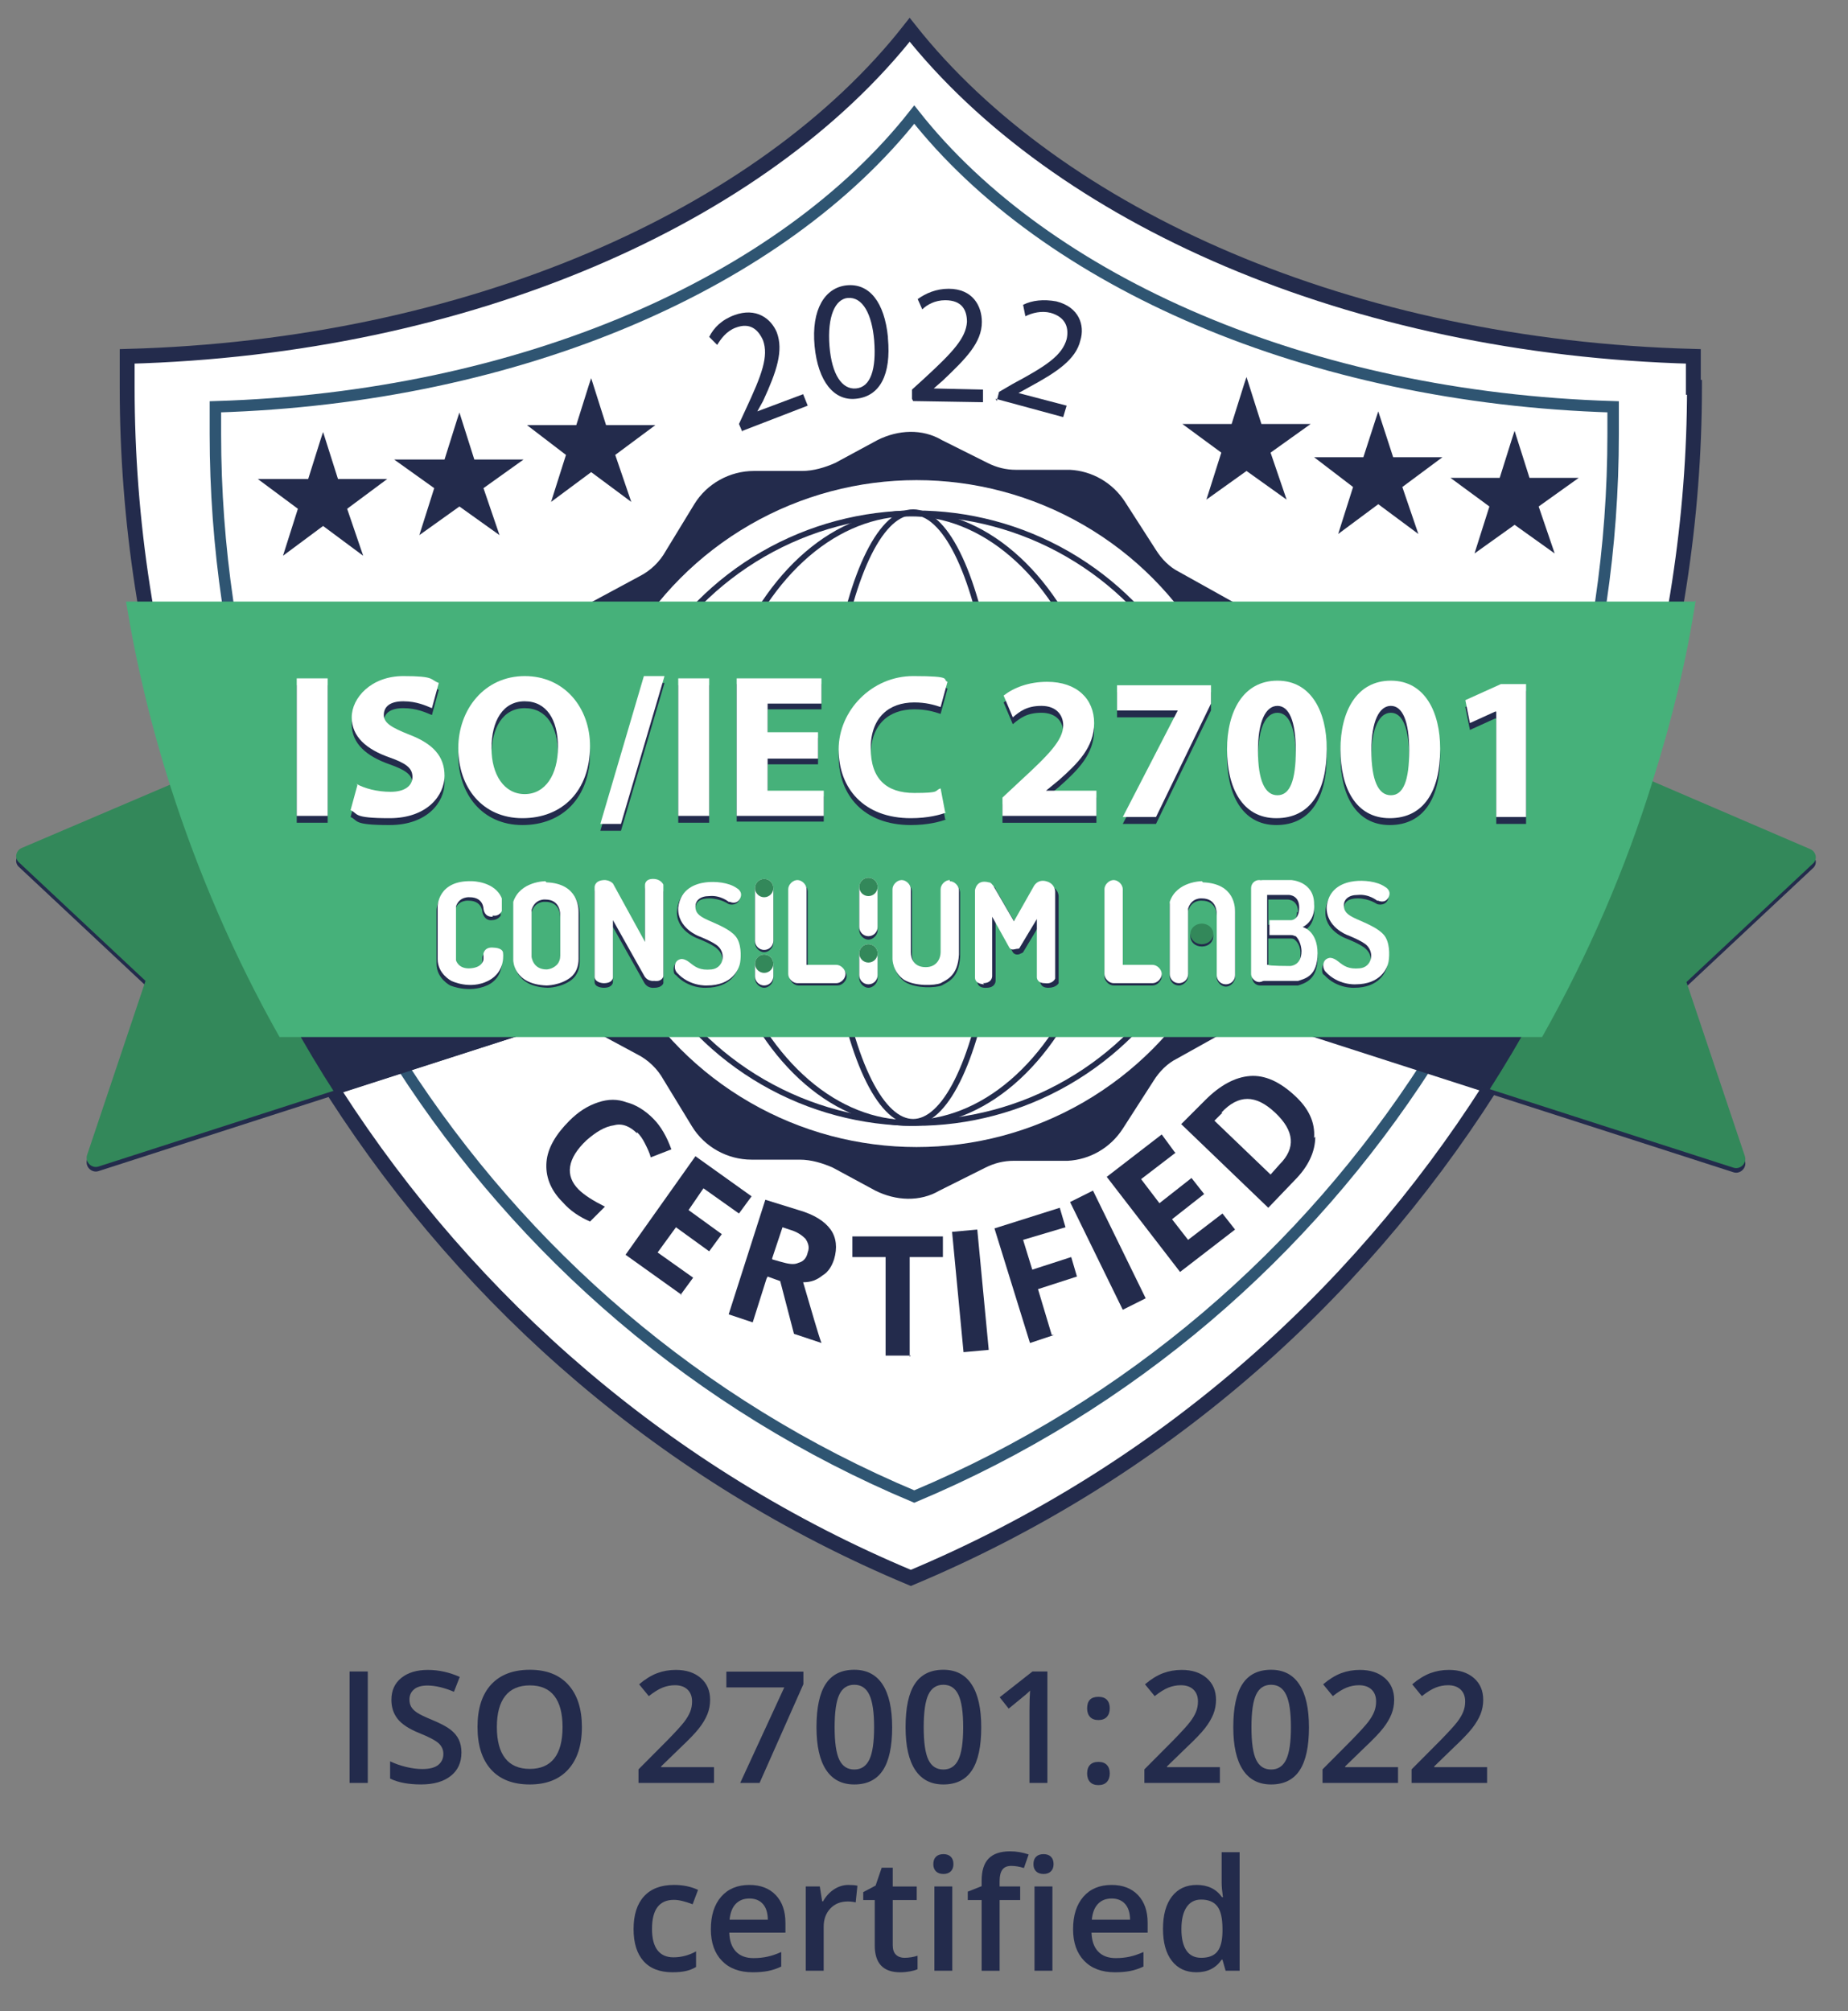
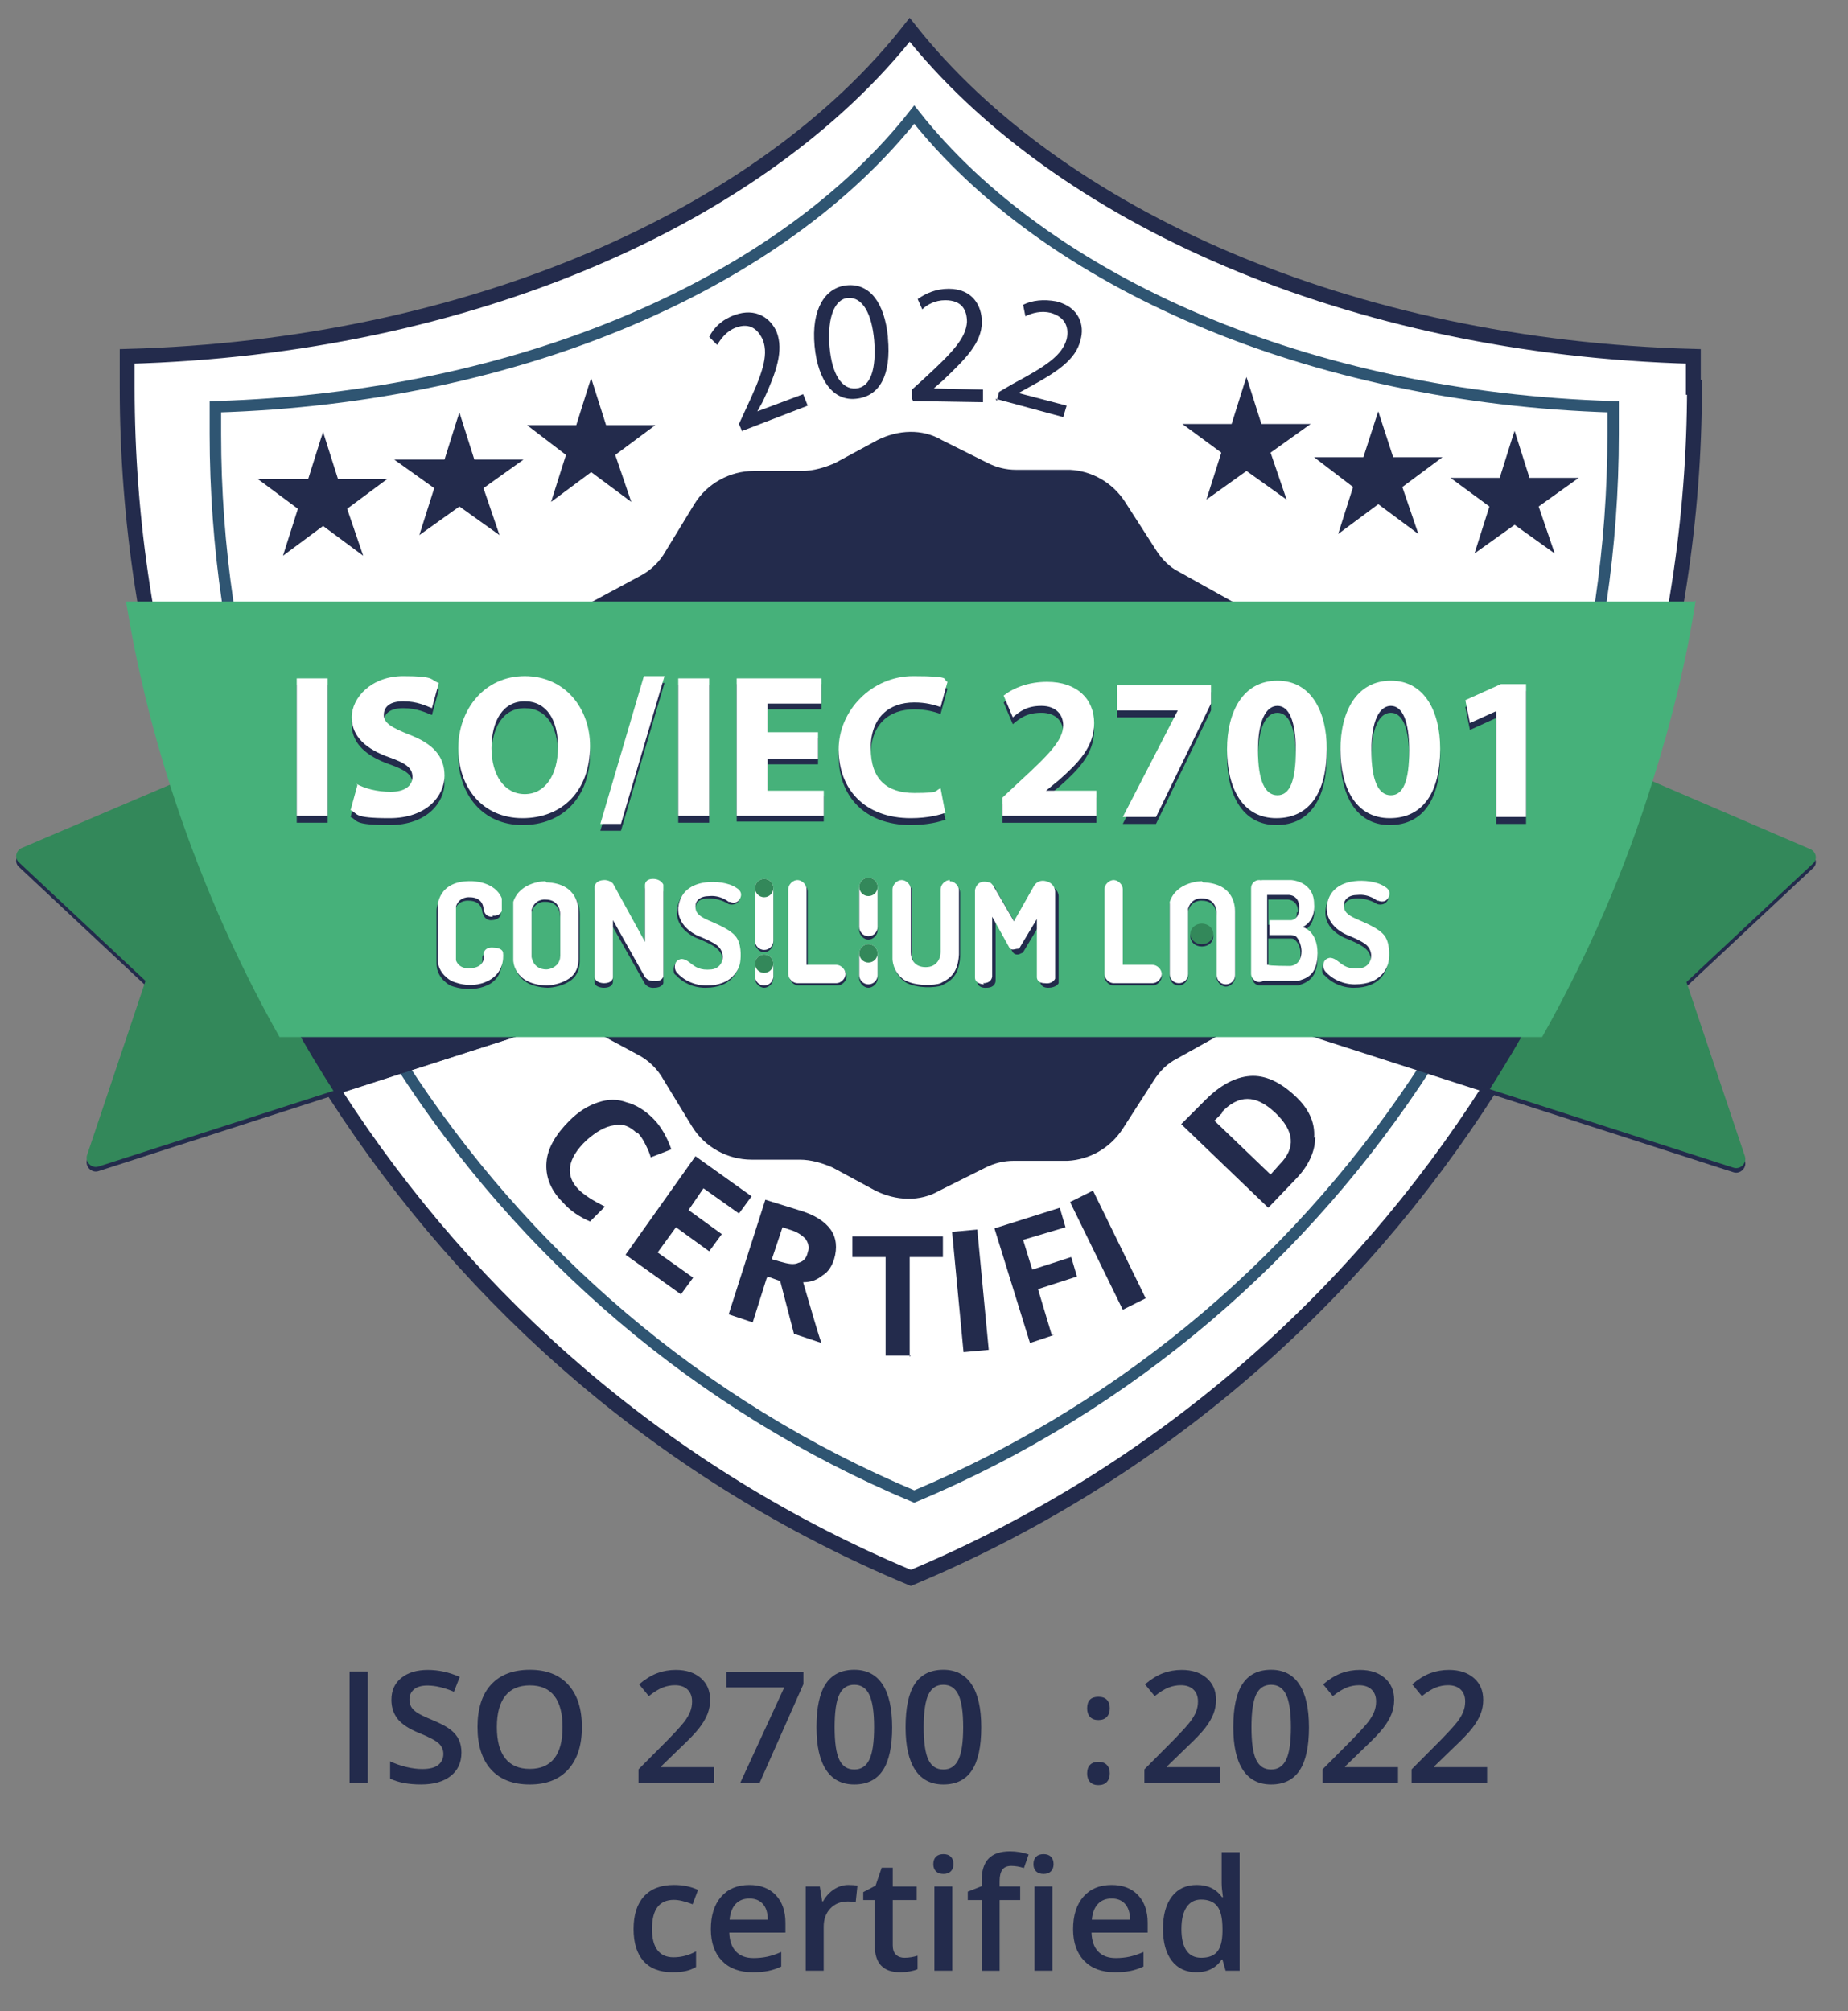
<svg xmlns="http://www.w3.org/2000/svg" id="Layer_1" version="1.1" viewBox="0 0 161.3 175.5">
  <rect x="0" y="0" width="161.3" height="175.5" fill="#808080" stroke="none" />
  <defs>
    <style>
      .st0 {
        stroke: #2f5572;
      }

      .st0, .st1 {
        fill: none;
      }

      .st0, .st1, .st2 {
        stroke-miterlimit: 10;
      }

      .st3, .st2 {
        fill: #fff;
      }

      .st4 {
        fill: #33885a;
      }

      .st5 {
        fill: #232b4c;
      }

      .st1 {
        stroke-width: .5px;
      }

      .st1, .st2 {
        stroke: #232b4c;
      }

      .st6 {
        isolation: isolate;
      }

      .st2 {
        stroke-width: 1.3px;
      }

      .st7 {
        fill: #46b17a;
      }
    </style>
  </defs>
  <g id="Layer_11" data-name="Layer_1">
    <g id="Layer_1-2">
      <g>
        <path class="st2" d="M147.9,33.8c0,11.5-1.8,22.8-5.1,33.6-3,9.7-7.3,19-12.8,27.6-11.8,18.5-29,33.7-50.5,42.7-21.3-8.9-38.4-23.9-50.2-42.2-5.5-8.5-9.8-17.8-12.9-27.4-3.5-11-5.3-22.6-5.3-34.3,0-3.95,0-1.8,0-2.7,29.8-.8,55.5-12.2,68.3-28.5,12.9,16.3,38.5,27.7,68.4,28.5v2.7h.1Z" />
        <path class="st5" d="M50.6,53.1l5.2-2.8c1-.5,1.8-1.3,2.3-2.2l2.5-4.1c1.1-1.8,3.1-2.9,5.2-2.9h4.2c1,0,2-.3,2.9-.7l3.7-2c1.8-.9,3.9-1,5.6,0l4,2c.8.4,1.6.6,2.5.6h4.7c1.9.1,3.7,1.1,4.8,2.8l2.7,4.2c.5.8,1.2,1.5,2,1.9l5.2,2.9" />
        <path class="st5" d="M50.4,89.2l5.2,2.8c1,.5,1.8,1.3,2.3,2.2l2.5,4.1c1.1,1.8,3.1,2.9,5.2,2.9h4.2c1,0,2,.3,2.9.7l3.7,2c1.8.9,3.9,1,5.6,0l4-2c.8-.4,1.6-.6,2.5-.6h4.7c1.9-.1,3.7-1.1,4.8-2.8l2.7-4.2c.5-.8,1.2-1.5,2-1.9l5.2-2.9" />
        <path class="st0" d="M79.8,10c-11.5,14.6-34.3,24.7-61,25.5v2.4c0,39.2,23.1,76.8,61,92.7,37.9-15.9,61-53.5,61-92.7v-2.4c-26.6-.8-49.5-10.9-61-25.5Z" />
        <path class="st5" d="M50.2,88.8l-17.6-27.6L1.9,74.4c-.5.2-.7.9-.2,1.3l11,10.3-5.1,15.2c-.2.6.4,1.2,1,1l41.6-13.4h0Z" />
        <path class="st4" d="M50.2,88.5l-17.6-27.6L1.9,74c-.5.2-.7.9-.2,1.3l11,10.3-5.1,15.2c-.2.6.4,1.2,1,1l41.6-13.4h0s0,.1,0,.1Z" />
        <path class="st5" d="M50.2,88.8l-20.9,6.7c-5.5-8.5-9.8-17.8-12.9-27.4l16.1-6.9s17.7,27.6,17.7,27.6Z" />
        <path class="st5" d="M109.7,88.9l17.6-27.6,30.7,13.2c.5.2.7.9.2,1.3l-11,10.3,5.1,15.2c.2.6-.4,1.2-1,1l-41.6-13.4h0Z" />
        <path class="st4" d="M109.7,88.5l17.6-27.6,30.7,13.2c.5.2.7.9.2,1.3l-11,10.3,5.1,15.2c.2.6-.4,1.2-1,1l-41.6-13.4h0Z" />
        <path class="st5" d="M142.8,67.5c-3,9.7-7.3,19-12.8,27.6l-20.4-6.6,17.6-27.6,15.5,6.6h.1Z" />
-         <circle class="st3" cx="80" cy="71" r="29.1" />
        <g>
          <polygon class="st5" points="29.5 41.8 28.2 37.7 28 38.3 26.9 41.8 22.5 41.8 26 44.4 24.7 48.5 28.2 45.9 31.7 48.5 30.3 44.4 33.8 41.8 29.5 41.8" />
          <polygon class="st5" points="41.4 40.1 40.1 36 39.9 36.6 38.8 40.1 34.4 40.1 37.9 42.6 36.6 46.7 40.1 44.2 43.6 46.7 42.2 42.6 45.7 40.1 41.4 40.1" />
          <polygon class="st5" points="52.9 37.1 51.6 33 51.4 33.6 50.3 37.1 46 37.1 49.4 39.7 48.1 43.8 51.6 41.2 55.1 43.8 53.7 39.7 57.2 37.1 52.9 37.1" />
          <polygon class="st5" points="137.8 41.7 133.5 41.7 132.2 37.6 132 38.2 130.9 41.7 126.6 41.7 130 44.2 128.7 48.3 132.2 45.8 135.7 48.3 134.3 44.2 137.8 41.7" />
          <polygon class="st5" points="121.6 39.9 120.3 35.9 120.1 36.5 119 39.9 114.7 39.9 118.1 42.5 116.8 46.6 120.3 44 123.8 46.6 122.4 42.5 125.9 39.9 121.6 39.9" />
          <polygon class="st5" points="110.1 37 108.8 32.9 108.6 33.5 107.5 37 103.2 37 106.6 39.5 105.3 43.6 108.8 41.1 112.3 43.6 110.9 39.5 114.4 37 110.1 37" />
        </g>
        <path class="st5" d="M64.8,37.7l-.3-.7.6-1.3c1.4-3,2-4.6,1.5-6-.4-.9-1.1-1.6-2.4-1.1-.8.3-1.3,1-1.6,1.5l-.7-.7c.4-.8,1.1-1.5,2.2-1.9,1.9-.7,3.2.3,3.7,1.5.6,1.6,0,3.4-1.2,6l-.5.9h0l4-1.5.4,1-5.7,2.2h0v.1Z" />
        <path class="st5" d="M87,35l.2-.8,1.2-.7c3-1.6,4.3-2.5,4.7-3.9.2-.9,0-1.9-1.4-2.3-.8-.2-1.6,0-2.2.3l-.2-1c.8-.4,1.8-.5,2.9-.3,2,.5,2.5,2.1,2.1,3.4-.4,1.7-2.1,2.8-4.5,4.1l-.9.5h0l4.2,1.1-.3,1-5.9-1.6h0l.1.2h0Z" />
        <path class="st5" d="M79.6,34.8v-.8l1.1-1c2.5-2.3,3.6-3.5,3.7-4.9,0-1-.4-1.9-1.9-1.9-.9,0-1.6.4-2,.8l-.4-.9c.7-.5,1.6-.9,2.7-.9,2.1,0,2.9,1.5,2.9,2.9,0,1.8-1.4,3.2-3.4,5.1l-.8.7h0l4.3.1v1.1l-6.1-.1h0s-.1-.2-.1-.2Z" />
        <path class="st5" d="M77.5,29.5c.3,3.2-.7,5.1-2.8,5.3-1.9.2-3.3-1.5-3.6-4.6-.3-3.2.9-5.1,2.8-5.3,2-.2,3.3,1.5,3.6,4.5h0v.1ZM72.4,30.2c.2,2.5,1.1,3.8,2.3,3.7,1.3-.1,1.8-1.7,1.6-4.2-.2-2.3-1-3.8-2.3-3.7-1.1.1-1.8,1.6-1.6,4.2h0Z" />
        <circle class="st1" cx="79.9" cy="71.4" r="26.6" />
        <ellipse class="st1" cx="79.4" cy="71.4" rx="17.9" ry="26.6" />
        <ellipse class="st1" cx="79.7" cy="71.3" rx="7.7" ry="26.6" />
        <path class="st5" d="M55.6,98.9c-.6-.6-1.3-.9-2-.7-.8.1-1.6.6-2.4,1.3-1.7,1.6-1.9,3.1-.7,4.3.5.5,1.3,1,2.3,1.5l-1.3,1.3c-.9-.4-1.7-.9-2.4-1.7-1.1-1.1-1.5-2.3-1.4-3.5s.8-2.4,2-3.6c.8-.8,1.6-1.3,2.5-1.6.9-.3,1.7-.3,2.5,0,.8.2,1.6.7,2.3,1.4.7.7,1.2,1.6,1.6,2.7l-1.8.7c-.1-.4-.3-.8-.5-1.2s-.4-.7-.7-1h0v.1h0Z" />
        <path class="st5" d="M59.5,113l-4.9-3.5,6.1-8.6,4.9,3.5-1.1,1.5-3.1-2.2-1.3,1.9,2.9,2.1-1.1,1.5-2.9-2.1-1.6,2.2,3.1,2.2-1.1,1.5s.1,0,.1,0Z" />
        <path class="st5" d="M66.9,111.6l-1.2,3.8-2.1-.7,3.2-10,2.9.9c1.4.4,2.3,1,2.8,1.7s.6,1.6.3,2.6c-.2.6-.5,1.1-1,1.4-.5.4-1,.6-1.7.6.8,2.7,1.3,4.5,1.6,5.3l-2.4-.8-1.2-4.6-1.1-.4h0l-.1.2h0ZM67.4,109.9l.7.2c.7.2,1.2.3,1.6.1.4-.1.7-.4.8-.9.2-.5,0-.9-.2-1.2-.3-.3-.7-.6-1.4-.8l-.6-.2-.9,2.7h0v.1Z" />
        <path class="st5" d="M79.5,118.3h-2.2v-8.6h-2.9v-1.8h7.9v1.8h-2.9v8.7h0l.1-.1Z" />
        <path class="st5" d="M84.1,118l-1-10.5,2.2-.2,1,10.5-2.2.2Z" />
-         <path class="st5" d="M95.4,103.9l4.6,9.4-2,1-4.6-9.4,2-1Z" />
-         <path class="st5" d="M102.6,100.6l-3,2.3,1.6,2.1,2.8-2.2,1.1,1.4-2.8,2.2,1.4,1.8,3-2.3,1.1,1.4-4.8,3.7-6.4-8.3,4.8-3.7,1.1,1.5h0s.1.1.1.1Z" />
+         <path class="st5" d="M95.4,103.9l4.6,9.4-2,1-4.6-9.4,2-1" />
        <path class="st5" d="M114.8,99.2c0,1.3-.6,2.6-1.8,3.8l-2.3,2.4-7.6-7.3,2.1-2.1c1.3-1.3,2.6-2,3.9-2.1s2.6.5,3.9,1.7c1.2,1.1,1.8,2.3,1.7,3.7,0,0,.1-.1.1-.1ZM106.7,97.1l-.7.7,4.9,4.7.8-.9c1.4-1.4,1.3-2.9-.4-4.5-1.7-1.6-3.2-1.6-4.7,0,0,0,.1,0,.1,0Z" />
        <path class="st5" d="M92,116.5l-2.1.7-3.1-10,5.7-1.8.5,1.7-3.7,1.1.8,2.6,3.4-1.1.5,1.7-3.4,1.1,1.2,4h.2Z" />
        <path class="st7" d="M148,52.4c-.8,5.3-2.1,10.5-3.7,15.6-2.4,7.8-5.7,15.4-9.7,22.5H24.4c-3.9-6.9-7.1-14.3-9.5-21.8-1.7-5.3-3-10.7-3.9-16.2h136.9s.1-.1.1-.1Z" />
        <g>
          <g>
            <path class="st5" d="M28.6,59.8v12h-2.7v-12s2.7,0,2.7,0Z" />
            <path class="st5" d="M31.1,69c.7.4,1.8.7,3,.7s1.9-.5,1.9-1.3-.6-1.2-2-1.7c-2-.7-3.3-1.8-3.3-3.5s1.7-3.6,4.5-3.6,2.3.3,3.1.6l-.6,2.2c-.5-.2-1.3-.6-2.5-.6s-1.7.5-1.7,1.2.7,1.1,2.2,1.7c2.1.8,3.1,1.9,3.1,3.6s-1.5,3.7-4.8,3.7-2.7-.4-3.4-.7l.6-2.2h0l-.1-.1Z" />
            <path class="st5" d="M51.5,65.7c0,3.9-2.4,6.3-5.9,6.3s-5.6-2.7-5.6-6.1,2.3-6.3,5.8-6.3,5.7,2.8,5.7,6.1h0ZM42.9,65.9c0,2.3,1.1,4,2.9,4s2.9-1.7,2.9-4.1-1-4-2.9-4-2.9,1.7-2.9,4.1h0Z" />
            <path class="st5" d="M52.4,72.5l3.8-12.9h1.8l-3.8,12.9h-1.8Z" />
            <path class="st5" d="M61.9,59.8v12h-2.7v-12s2.7,0,2.7,0Z" />
            <path class="st5" d="M71.4,66.7h-4.4v2.8h4.9v2.2h-7.6v-12h7.4v2.2h-4.7v2.5h4.4v2.2h0s0,.1,0,.1Z" />
            <path class="st5" d="M82.6,71.5c-.5.2-1.6.5-3.1.5-4.1,0-6.3-2.6-6.3-6s2.9-6.4,6.5-6.4,2.5.3,3,.5l-.6,2.2c-.6-.2-1.3-.4-2.3-.4-2.2,0-3.8,1.3-3.8,4s1.4,3.9,3.8,3.9,1.7-.2,2.3-.4l.4,2.1s.1,0,.1,0Z" />
            <path class="st5" d="M87.5,71.8v-1.6l1.5-1.4c2.5-2.3,3.8-3.6,3.8-4.9,0-.9-.6-1.7-1.9-1.7s-1.9.5-2.5,1l-.8-1.9c.9-.7,2.2-1.2,3.8-1.2,2.6,0,4.1,1.5,4.1,3.6s-1.4,3.5-3.1,5l-1.1.9h4.4v2.2s-8.2,0-8.2,0Z" />
            <path class="st5" d="M105.7,60.3v1.7l-4.8,9.9h-2.9l4.8-9.3h-5.3v-2.2h8.2s0-.1,0-.1Z" />
            <path class="st5" d="M115.8,66c0,3.6-1.4,6-4.4,6s-4.3-2.7-4.3-6,1.4-6,4.4-6,4.3,2.8,4.3,5.9h0v.1ZM109.8,66.1c0,2.6.6,3.9,1.7,3.9s1.6-1.3,1.6-3.9-.6-3.9-1.6-3.9-1.7,1.3-1.7,3.9h0Z" />
            <path class="st5" d="M125.7,66c0,3.6-1.4,6-4.4,6s-4.3-2.7-4.3-6,1.4-6,4.4-6,4.3,2.8,4.3,5.9h0v.1ZM119.7,66.1c0,2.6.6,3.9,1.7,3.9s1.6-1.3,1.6-3.9-.6-3.9-1.6-3.9-1.7,1.3-1.7,3.9h0Z" />
            <path class="st5" d="M130.5,62.7h0l-2.2,1-.4-2,3.1-1.4h2.2v11.6h-2.6v-9.2h-.1,0Z" />
          </g>
          <g>
            <path class="st3" d="M28.6,59.2v12h-2.7v-12s2.7,0,2.7,0Z" />
            <path class="st3" d="M31.1,68.4c.7.4,1.8.7,3,.7s1.9-.5,1.9-1.3-.6-1.2-2-1.7c-2-.7-3.3-1.8-3.3-3.5s1.7-3.6,4.5-3.6,2.3.3,3.1.6l-.6,2.2c-.5-.2-1.3-.6-2.5-.6s-1.7.5-1.7,1.2.7,1.1,2.2,1.7c2.1.8,3.1,1.9,3.1,3.6s-1.5,3.7-4.8,3.7-2.7-.4-3.4-.7l.6-2.2h0l-.1-.1Z" />
            <path class="st3" d="M51.5,65.1c0,3.9-2.4,6.3-5.9,6.3s-5.6-2.7-5.6-6.1,2.3-6.3,5.8-6.3,5.7,2.8,5.7,6.1h0ZM42.9,65.3c0,2.3,1.1,4,2.9,4s2.9-1.7,2.9-4.1-1-4-2.9-4-2.9,1.7-2.9,4.1h0Z" />
            <path class="st3" d="M52.4,71.9l3.8-12.9h1.8l-3.8,12.9h-1.8Z" />
            <path class="st3" d="M61.9,59.2v12h-2.7v-12s2.7,0,2.7,0Z" />
            <path class="st3" d="M71.4,66.2h-4.4v2.8h4.9v2.2h-7.6v-12h7.4v2.2h-4.7v2.5h4.4v2.2h0s0,.1,0,.1Z" />
            <path class="st3" d="M82.6,70.9c-.5.2-1.6.5-3.1.5-4.1,0-6.3-2.6-6.3-6s2.9-6.4,6.5-6.4,2.5.3,3,.5l-.6,2.2c-.6-.2-1.3-.4-2.3-.4-2.2,0-3.8,1.3-3.8,4s1.4,3.9,3.8,3.9,1.7-.2,2.3-.4l.4,2.1h.1Z" />
            <path class="st3" d="M87.5,71.2v-1.6l1.5-1.4c2.5-2.3,3.8-3.6,3.8-4.9,0-.9-.6-1.7-1.9-1.7s-1.9.5-2.5,1l-.8-1.9c.9-.7,2.2-1.2,3.8-1.2,2.6,0,4.1,1.5,4.1,3.6s-1.4,3.5-3.1,5l-1.1.9h4.4v2.2s-8.2,0-8.2,0Z" />
            <path class="st3" d="M105.7,59.7v1.7l-4.8,9.9h-2.9l4.8-9.3h-5.3v-2.2h8.2s0-.1,0-.1Z" />
            <path class="st3" d="M115.8,65.4c0,3.6-1.4,6-4.4,6s-4.3-2.7-4.3-6,1.4-6,4.4-6,4.3,2.8,4.3,5.9h0v.1ZM109.8,65.5c0,2.6.6,3.9,1.7,3.9s1.6-1.3,1.6-3.9-.6-3.9-1.6-3.9-1.7,1.3-1.7,3.9h0Z" />
            <path class="st3" d="M125.7,65.4c0,3.6-1.4,6-4.4,6s-4.3-2.7-4.3-6,1.4-6,4.4-6,4.3,2.8,4.3,5.9h0v.1ZM119.7,65.5c0,2.6.6,3.9,1.7,3.9s1.6-1.3,1.6-3.9-.6-3.9-1.6-3.9-1.7,1.3-1.7,3.9h0Z" />
            <path class="st3" d="M130.5,62.1h0l-2.2,1-.4-2,3.1-1.4h2.2v11.6h-2.6v-9.2h-.1,0Z" />
          </g>
        </g>
        <g>
          <path class="st5" d="M43,83c-.7-.1-.9.5-.9.5v.5s0,.7-1.1.8-1.3-.7-1.3-.7v-4.7c.3-.9,1.2-.8,1.2-.8,1.2,0,1.2,1,1.2,1,.2.8.8.7.8.7.6,0,.8-.4.8-.4v-1.1c-.6-1.6-2.6-1.5-2.6-1.5-3.1,0-3,2.2-3,2.2v4.6c0,1.3,1.2,1.9,1.2,1.9,0,0,1.6.7,3.2,0s1.3-2.5,1.3-2.5c-.1-.4-.8-.4-.8-.4h0s0-.1,0-.1Z" />
          <path class="st5" d="M47.7,77.1s-2.2,0-2.8,1.8v5.1s0,2.1,2.9,2.2c0,0,1.2,0,2.1-.7.5-.4.7-1,.7-1.6v-4.1c0-.3,0-2.5-2.8-2.6h0s-.1-.1-.1-.1ZM48.9,80v3.6c0,.3-.1.6-.3.8-.4.4-.9.4-.9.4-1.2,0-1.3-1.1-1.3-1.1v-4.1c.3-1,1.2-.9,1.2-.9,1.3,0,1.3,1.2,1.3,1.4h0v-.1Z" />
          <path class="st5" d="M104.9,77.1s-2.2,0-2.8,1.8v6.3c0,.4.3.8.8.8h0c.4,0,.8-.4.8-.8v-5.7c.3-1,1.2-.9,1.2-.9,1.3,0,1.3,1.2,1.3,1.4v5.3c0,.4.4.8.8.8s.8-.4.8-.8v-5.5c0-.4,0-2.5-2.8-2.6h0l-.1-.1h0Z" />
          <path class="st5" d="M57,77.1c-.7,0-.7.5-.7.5v5l-2.8-5.1c-.3-.4-.7-.3-.7-.3-.8,0-.9.6-.9.6v7.9c0,.5.8.5.8.5.8,0,.8-.5.8-.5v-4.8l2.7,4.8c.3.6.9.5.9.5.7,0,.8-.4.8-.4v-8s-.2-.5-.9-.5h0s0-.2,0-.2Z" />
          <path class="st5" d="M61.8,80.5c-.9-.3-1.1-.6-1.1-1.2s.4-.9,1.2-.9c1,0,1.7.5,1.7.5,0,0,.6.2.9-.3s-.3-.9-.3-.9c-.7-.5-1.9-.6-2.7-.5s-2.2.4-2.4,2.2c-.2,1.8,1.8,2.5,1.8,2.5,0,0,1.3.5,1.7.9.8.7.5,1.9-.6,2-1,.1-1.4-.1-1.9-.6s-.8-.3-.8-.3c-.4.1-.5.4-.5.7,0,.2,0,.4.2.5,1.1,1.2,2.6,1.1,2.6,1.1,2.2,0,2.8-1.4,2.9-2s0-1.6-.4-2.3-1.5-1.1-2.4-1.4h.1Z" />
          <path class="st5" d="M120.8,81.9c-.5-.7-1.5-1.1-2.4-1.4s-1.1-.6-1.1-1.2.4-.9,1.2-.9c1,0,1.7.5,1.7.5,0,0,.6.2.9-.3s-.3-.9-.3-.9c-.7-.5-1.9-.6-2.7-.5s-2.2.4-2.4,2.2c-.2,1.8,1.8,2.5,1.8,2.5,0,0,1.3.5,1.7.9.8.7.5,1.9-.6,2-1,.1-1.4-.1-1.9-.6s-.8-.3-.8-.3c-.4.1-.5.4-.5.7,0,.2,0,.4.2.5,1.1,1.2,2.6,1.1,2.6,1.1,2.2,0,2.8-1.4,2.9-2s0-1.6-.4-2.3h.1Z" />
          <path class="st5" d="M73.2,84.4h-2.7v-6.6c0-.4-.4-.8-.8-.8s-.8.4-.8.8v7.4c0,.4.4.8.8.8s0,0,0,0h3.4c.4,0,.8-.4.8-.8s-.4-.8-.8-.8h.1Z" />
          <path class="st5" d="M100.7,84.4h-2.7v-6.6c0-.4-.4-.8-.8-.8s-.8.4-.8.8v7.4c0,.4.4.8.8.8s0,0,0,0h3.4c.4,0,.8-.4.8-.8s-.4-.8-.8-.8h.1Z" />
          <path class="st5" d="M83,77c-.4,0-.8.4-.8.8v5.5h0c0,.5-.3,1.3-1.3,1.3s-1.3-.7-1.3-1.3h0v-5.5c0-.4-.4-.8-.8-.8s-.8.4-.8.8v6.1s0,1.1,1,1.8c1,.6,2.7.5,3.2.3.5-.3,1.5-.6,1.6-2.5v-5.6c0-.4-.4-.8-.8-.8h0v-.1h0Z" />
          <path class="st5" d="M91.5,77.2c-.8-.1-1.1.5-1.1.5l-1.7,3-1.8-3.1c0-.2-.3-.3-.4-.3-1.1-.3-1.2.7-1.2.7v7.6c0,.7.8.6.8.6.8,0,.8-.6.8-.6v-5.2l1.5,2.7c.2.3.6.2.7.1,0,0,.1,0,.2-.1l1.5-2.5v5.1s0,.5.7.5.9-.4.9-.4v-7.6s0-.7-.8-.9h0s-.1-.1-.1-.1Z" />
          <path class="st5" d="M104.9,80.8c-.5,0-1,.4-1,.9s.4.9,1,.9,1-.4,1-.9-.4-.9-1-.9Z" />
          <path class="st5" d="M113.7,81.3c1.2-.6,1-2,1-2,0-2-2-2.1-2-2.1h-2.8c-.4,0-.6.3-.6.7v7.4c0,.4.3.7.7.7h3.3c.6-.2,1.7-.5,1.7-2.4s-1.3-2.3-1.3-2.3h0ZM113.2,79.6c0,1-.7,1.1-.7,1.1h-1.8v-2.2h1.7s.9,0,.9,1.1h-.1ZM113.5,83.4c0,1.3-1,1.3-1,1.3h-1.8v-2.8h1.9c.1,0,.3,0,.4.1.6.5.5,1.3.5,1.3v.1Z" />
          <path class="st5" d="M75.8,76.9c-.4,0-.8.4-.8.8v3.5c0,.4.4.8.8.8s.8-.4.8-.8v-3.5c0-.4-.4-.8-.8-.8Z" />
          <path class="st5" d="M75.8,82.6c-.4,0-.8.4-.8.8v2c0,.4.4.8.8.8s.8-.4.8-.8v-2c0-.4-.4-.8-.8-.8Z" />
          <path class="st5" d="M66.7,83.5c-.4,0-.8.4-.8.8v1.1c0,.4.4.8.8.8s.8-.4.8-.8v-1.1c0-.4-.4-.8-.8-.8Z" />
          <path class="st5" d="M66.7,76.9c-.4,0-.8.4-.8.8v4.6c0,.4.4.8.8.8s.8-.4.8-.8v-4.6c0-.4-.4-.8-.8-.8Z" />
        </g>
        <g>
          <path class="st3" d="M43,80s-.7.1-.8-.7c0,0,0-1-1.2-1,0,0-.9-.1-1.2.8v4.7s.2.8,1.3.7,1.1-.8,1.1-.8v-.5s.1-.6.9-.5c0,0,.7,0,.8.4,0,0,.3,1.7-1.3,2.5s-3.2,0-3.2,0c0,0-1.2-.6-1.2-1.9v-4.6s0-2.3,3-2.2c0,0,2,0,2.6,1.5v1.1s-.2.5-.8.4h0s0,.1,0,.1Z" />
          <path class="st3" d="M47.6,76.9s-2.2,0-2.8,1.8v5.1s0,2.1,2.9,2.2c0,0,1.2,0,2.1-.7.5-.4.7-1,.7-1.6v-4.1c0-.3,0-2.5-2.8-2.6h0s-.1-.1-.1-.1ZM48.9,79.7v3.7c0,.3-.1.6-.3.8-.4.4-.9.4-.9.4-1.2,0-1.3-1.1-1.3-1.1v-4.1c.3-1,1.2-.9,1.2-.9,1.3,0,1.3,1.2,1.3,1.4h0v-.2Z" />
          <path class="st3" d="M104.9,76.9s-2.2,0-2.8,1.8v6.3c0,.4.3.8.8.8h0c.4,0,.8-.3.8-.8v-5.7c.3-1,1.2-.9,1.2-.9,1.3,0,1.3,1.2,1.3,1.4v5.3c0,.4.3.8.8.8h0c.4,0,.8-.3.8-.8v-5.5c0-.4,0-2.5-2.8-2.6h0l-.1-.1h0Z" />
          <path class="st3" d="M53.5,80.5v4.8s0,.5-.8.5c0,0-.7,0-.8-.5v-7.9s0-.6.9-.6c0,0,.4,0,.7.3l2.8,5.1v-5s0-.5.7-.5.9.5.9.5v8s-.1.5-.8.4c0,0-.6.1-.9-.5l-2.7-4.8h0s0,.2,0,.2Z" />
          <path class="st3" d="M63.6,78.7s-.7-.6-1.7-.5c-.8,0-1.2.4-1.2.9s.2.8,1.1,1.2,1.9.8,2.4,1.4.5,1.7.4,2.3-.7,2-2.9,2c0,0-1.5.1-2.6-1.1-.1-.1-.2-.3-.2-.5,0-.3.1-.6.5-.7,0,0,.3-.1.8.3s.9.7,1.9.6,1.3-1.3.6-2c-.4-.4-1.7-.9-1.7-.9,0,0-1.9-.7-1.8-2.5.2-1.7,1.6-2.1,2.4-2.2s2,0,2.7.5c0,0,.6.3.3.9s-.9.3-.9.3h-.1Z" />
          <path class="st3" d="M120.2,78.6s-.7-.6-1.7-.5c-.8,0-1.2.4-1.2.9s.2.8,1.1,1.2,1.9.8,2.4,1.4.5,1.7.4,2.3-.7,2-2.9,2c0,0-1.5.1-2.6-1.1-.1-.1-.2-.3-.2-.5,0-.3.1-.6.5-.7,0,0,.3-.1.8.3s.9.7,1.9.6,1.3-1.3.6-2c-.4-.4-1.7-.9-1.7-.9,0,0-1.9-.7-1.8-2.5.2-1.7,1.6-2.1,2.4-2.2s2,0,2.7.5c0,0,.6.3.3.9s-.9.3-.9.3h-.1Z" />
          <path class="st3" d="M66.7,76.7h0c.442,0,.8.358.8.8v4.6c0,.442-.358.8-.8.8h0c-.442,0-.8-.358-.8-.8v-4.6c0-.442.358-.8.8-.8Z" />
          <path class="st3" d="M73.1,84.2h-2.7v-6.6c0-.4-.4-.8-.8-.8s-.8.4-.8.8v7.4c0,.4.4.8.8.8s0,0,0,0h3.4c.4,0,.8-.4.8-.8s-.4-.8-.8-.8h.1Z" />
          <path class="st3" d="M100.7,84.2h-2.7v-6.6c0-.4-.4-.8-.8-.8s-.8.4-.8.8v7.4c0,.4.4.8.8.8s0,0,0,0h3.4c.4,0,.8-.4.8-.8s-.4-.8-.8-.8h.1Z" />
          <path class="st3" d="M66.7,83.3h0c.442,0,.8.358.8.8v1.1c0,.442-.358.8-.8.8h0c-.442,0-.8-.358-.8-.8v-1.1c0-.442.358-.8.8-.8Z" />
          <path class="st3" d="M75.8,76.6h0c.442,0,.8.358.8.8v3.5c0,.442-.358.8-.8.8h0c-.442,0-.8-.358-.8-.8v-3.5c0-.442.358-.8.8-.8Z" />
          <path class="st3" d="M75.8,82.4h0c.442,0,.8.358.8.8v1.9c0,.442-.358.8-.8.8h0c-.442,0-.8-.358-.8-.8v-1.9c0-.442.358-.8.8-.8Z" />
          <path class="st3" d="M82.9,76.8c-.4,0-.8.4-.8.8v5.5h0c0,.5-.3,1.3-1.3,1.3s-1.3-.7-1.3-1.3h0v-5.5c0-.4-.4-.8-.8-.8s-.8.4-.8.8v6.1s0,1.1,1,1.8c1,.6,2.7.5,3.2.3.5-.3,1.5-.6,1.6-2.5v-5.6c0-.4-.4-.8-.8-.8h0v-.1h0Z" />
          <path class="st3" d="M85.9,85.9s-.8,0-.8-.6v-7.6s.1-1,1.2-.7c.2,0,.3.2.4.3l1.8,3.1,1.7-3s.3-.7,1.1-.5.8.9.8.9v7.6s-.2.5-.9.4c-.7,0-.7-.5-.7-.5v-5.1l-1.5,2.5s0,.1-.2.1-.5.2-.7-.1l-1.5-2.7v5.2s0,.6-.8.6h0s.1.1.1.1Z" />
          <ellipse class="st4" cx="104.9" cy="81.5" rx="1" ry=".9" />
          <rect class="st3" x="109.2" y="76.8" width="1.4" height="8.9" rx=".7" ry=".7" />
          <path class="st3" d="M110.1,76.8h2.6s2,.1,2,2.1c0,0,.2,1.4-1,2,0,0,1.3.3,1.3,2.3s-1.1,2.2-1.7,2.4h-3.3v-1.4h.7c0,.1,1.9.1,1.9.1,0,0,1,0,1-1.3,0,0,0-.8-.5-1.3-.1,0-.2-.1-.4-.1h-1.9v-1.3h1.9s.7,0,.7-1.1-.9-1.1-.9-1.1h-2l-.5-1.2h0c0-.1.2-.1.2-.1,0,0-.1,0-.1,0Z" />
          <path class="st4" d="M75.8,76.6h0c.442,0,.8.358.8.8h0c0,.442-.358.8-.8.8h0c-.442,0-.8-.358-.8-.8h0c0-.442.358-.8.8-.8Z" />
          <path class="st4" d="M75.8,82.4h0c.442,0,.8.358.8.8h0c0,.442-.358.8-.8.8h0c-.442,0-.8-.358-.8-.8h0c0-.442.358-.8.8-.8Z" />
          <path class="st4" d="M66.7,83.3h0c.442,0,.8.358.8.8h0c0,.442-.358.8-.8.8h0c-.442,0-.8-.358-.8-.8h0c0-.442.358-.8.8-.8Z" />
          <path class="st4" d="M66.7,76.7h0c.442,0,.8.358.8.8h0c0,.442-.358.8-.8.8h0c-.442,0-.8-.358-.8-.8h0c0-.442.358-.8.8-.8Z" />
        </g>
      </g>
      <g>
        <g class="st6">
          <path class="st5" d="M30.512,155.591v-9.723h1.59v9.723s-1.59,0-1.59,0Z" />
          <path class="st5" d="M40.275,152.951c0,.865-.313,1.542-.938,2.035s-1.487.738-2.587.738-2-.17-2.7-.512v-1.504c.444.209.914.373,1.414.493.498.119.963.179,1.393.179.63,0,1.094-.119,1.393-.358.299-.24.449-.561.449-.965,0-.363-.138-.672-.412-.924-.275-.252-.843-.552-1.703-.897-.887-.36-1.512-.77-1.876-1.231s-.545-1.016-.545-1.663c0-.812.288-1.45.865-1.915.576-.466,1.35-.699,2.321-.699.931,0,1.858.204,2.78.612l-.506,1.297c-.865-.364-1.636-.546-2.314-.546-.515,0-.905.112-1.171.336-.266.223-.399.52-.399.887,0,.254.054.469.16.649.107.179.282.348.526.508.243.16.683.37,1.317.631.714.298,1.237.575,1.57.832s.576.548.732.871c.155.324.233.705.233,1.144l-.002.002Z" />
          <path class="st5" d="M50.79,150.716c0,1.584-.396,2.814-1.187,3.692-.792.878-1.912,1.317-3.362,1.317-1.468,0-2.595-.435-3.382-1.306s-1.18-2.11-1.18-3.714.396-2.838,1.187-3.698,1.921-1.291,3.388-1.291c1.446,0,2.563.437,3.352,1.311.79.874,1.184,2.103,1.184,3.691v-.002ZM43.368,150.716c0,1.197.242,2.106.725,2.723.484.619,1.199.928,2.148.928.944,0,1.657-.305,2.138-.918.481-.612.722-1.523.722-2.733,0-1.193-.238-2.097-.715-2.713s-1.187-.924-2.132-.924c-.953,0-1.673.308-2.158.924s-.728,1.521-.728,2.713Z" />
          <path class="st5" d="M62.322,155.591h-6.591v-1.184l2.507-2.52c.74-.759,1.231-1.296,1.473-1.613s.418-.615.529-.895c.111-.278.166-.578.166-.897,0-.438-.132-.785-.396-1.038-.264-.252-.628-.379-1.094-.379-.373,0-.733.069-1.08.206-.348.138-.751.386-1.207.745l-.845-1.031c.541-.457,1.066-.78,1.576-.971s1.053-.286,1.629-.286c.905,0,1.629.237,2.175.709.545.472.818,1.107.818,1.905,0,.438-.079.856-.236,1.25s-.399.801-.725,1.221-.868.985-1.626,1.699l-1.689,1.637v.067h4.615v1.376h0Z" />
          <path class="st5" d="M64.609,155.591l3.844-8.334h-5.054v-1.376h6.724v1.091l-3.824,8.619h-1.69Z" />
          <path class="st5" d="M77.871,150.73c0,1.69-.272,2.944-.815,3.764-.543.821-1.373,1.231-2.491,1.231-1.082,0-1.902-.424-2.461-1.27s-.838-2.089-.838-3.724c0-1.716.272-2.98.815-3.794.543-.814,1.371-1.221,2.484-1.221,1.086,0,1.909.426,2.467,1.277s.838,2.098.838,3.738h0ZM72.849,150.73c0,1.326.136,2.272.409,2.839.273.568.708.852,1.307.852s1.036-.289,1.314-.865c.277-.577.415-1.519.415-2.827s-.139-2.247-.415-2.829c-.277-.584-.715-.875-1.314-.875s-1.034.285-1.307.858c-.272.571-.409,1.521-.409,2.846h0Z" />
          <path class="st5" d="M85.646,150.73c0,1.69-.272,2.944-.815,3.764-.543.821-1.373,1.231-2.491,1.231-1.082,0-1.902-.424-2.461-1.27s-.838-2.089-.838-3.724c0-1.716.272-2.98.815-3.794.543-.814,1.371-1.221,2.484-1.221,1.087,0,1.91.426,2.467,1.277.559.851.839,2.098.839,3.738h0ZM80.624,150.73c0,1.326.136,2.272.409,2.839.273.568.708.852,1.307.852s1.037-.289,1.314-.865c.276-.577.415-1.519.415-2.827s-.139-2.247-.415-2.829c-.277-.584-.716-.875-1.314-.875s-1.034.285-1.307.858c-.272.571-.409,1.521-.409,2.846h0Z" />
-           <path class="st5" d="M91.419,155.591h-1.563v-6.279c0-.748.018-1.343.053-1.782-.101.107-.227.224-.375.353s-.646.537-1.492,1.224l-.786-.992,2.86-2.248h1.304v9.723h0Z" />
          <path class="st5" d="M94.889,149.081c0-.67.328-1.004.985-1.004.333,0,.581.089.744.266.165.177.247.424.247.738s-.086.564-.256.748c-.171.184-.416.275-.735.275s-.564-.09-.732-.272c-.169-.183-.254-.433-.254-.752h0ZM94.889,154.759c0-.324.085-.571.254-.744.168-.174.411-.259.732-.259.324,0,.569.089.738.269.168.179.252.424.252.734,0,.316-.086.565-.256.748-.171.184-.416.276-.735.276s-.564-.091-.732-.273c-.169-.181-.254-.432-.254-.752h0Z" />
          <path class="st5" d="M106.477,155.591h-6.591v-1.184l2.508-2.52c.739-.759,1.231-1.296,1.472-1.613.242-.317.418-.615.529-.895.112-.278.167-.578.167-.897,0-.438-.132-.785-.396-1.038-.264-.252-.629-.379-1.095-.379-.372,0-.733.069-1.08.206-.348.138-.751.386-1.207.745l-.845-1.031c.541-.457,1.066-.78,1.577-.971.51-.19,1.053-.286,1.629-.286.905,0,1.63.237,2.176.709.544.472.817,1.107.817,1.905,0,.438-.079.856-.236,1.25-.158.395-.399.801-.725,1.221s-.868.985-1.627,1.699l-1.689,1.637v.067h4.615v1.376h.001Z" />
          <path class="st5" d="M114.251,150.73c0,1.69-.272,2.944-.815,3.764-.542.821-1.373,1.231-2.49,1.231-1.082,0-1.903-.424-2.461-1.27-.559-.847-.839-2.089-.839-3.724,0-1.716.272-2.98.815-3.794s1.372-1.221,2.484-1.221c1.086,0,1.908.426,2.467,1.277.558.851.838,2.098.838,3.738h0ZM109.231,150.73c0,1.326.136,2.272.408,2.839.273.568.709.852,1.308.852s1.036-.289,1.313-.865c.277-.577.416-1.519.416-2.827s-.139-2.247-.416-2.829c-.277-.584-.715-.875-1.313-.875s-1.035.285-1.308.858c-.272.571-.408,1.521-.408,2.846h0Z" />
          <path class="st5" d="M122.026,155.591h-6.591v-1.184l2.508-2.52c.739-.759,1.231-1.296,1.472-1.613.242-.317.418-.615.529-.895.112-.278.167-.578.167-.897,0-.438-.132-.785-.396-1.038-.264-.252-.629-.379-1.095-.379-.372,0-.733.069-1.08.206-.348.138-.751.386-1.207.745l-.845-1.031c.541-.457,1.066-.78,1.577-.971.51-.19,1.053-.286,1.629-.286.905,0,1.63.237,2.176.709.544.472.817,1.107.817,1.905,0,.438-.079.856-.236,1.25-.158.395-.399.801-.725,1.221s-.868.985-1.627,1.699l-1.689,1.637v.067h4.615v1.376h.001Z" />
          <path class="st5" d="M129.8,155.591h-6.591v-1.184l2.508-2.52c.739-.759,1.231-1.296,1.472-1.613.242-.317.418-.615.529-.895.112-.278.167-.578.167-.897,0-.438-.132-.785-.396-1.038-.264-.252-.629-.379-1.095-.379-.372,0-.733.069-1.08.206-.348.138-.751.386-1.207.745l-.845-1.031c.541-.457,1.066-.78,1.577-.971.51-.19,1.053-.286,1.629-.286.905,0,1.63.237,2.176.709.544.472.817,1.107.817,1.905,0,.438-.079.856-.236,1.25-.158.395-.399.801-.725,1.221s-.868.985-1.627,1.699l-1.689,1.637v.067h4.615v1.376h.001Z" />
        </g>
        <g class="st6">
          <path class="st5" d="M58.706,172.115c-1.113,0-1.959-.325-2.537-.974-.579-.65-.868-1.583-.868-2.797,0-1.238.302-2.188.907-2.853s1.48-.998,2.624-.998c.776,0,1.474.143,2.095.432l-.472,1.257c-.661-.257-1.206-.386-1.636-.386-1.273,0-1.909.844-1.909,2.534,0,.824.158,1.444.476,1.859.317.415.781.622,1.393.622.696,0,1.354-.174,1.975-.52v1.364c-.28.163-.578.282-.895.353-.317.07-.701.106-1.154.106h0Z" />
          <path class="st5" d="M65.696,172.115c-1.144,0-2.039-.334-2.684-1.001-.645-.667-.967-1.586-.967-2.757,0-1.2.299-2.145.898-2.833s1.421-1.03,2.467-1.03c.971,0,1.738.294,2.301.884s.845,1.401.845,2.435v.844h-4.902c.022.714.215,1.262.579,1.646.364.384.875.576,1.536.576.434,0,.839-.042,1.213-.124.375-.081.777-.218,1.207-.408v1.27c-.382.181-.767.31-1.157.386-.391.076-.836.113-1.337.113h0ZM65.409,165.678c-.497,0-.894.157-1.194.472-.299.314-.477.773-.535,1.376h3.339c-.009-.608-.155-1.067-.439-1.38-.283-.313-.674-.469-1.171-.469h0Z" />
          <path class="st5" d="M74.062,164.494c.315,0,.574.021.778.067l-.153,1.456c-.221-.054-.452-.08-.692-.08-.625,0-1.132.204-1.519.612-.388.408-.582.938-.582,1.589v3.844h-1.563v-7.355h1.224l.206,1.296h.08c.244-.438.562-.787.954-1.044s.815-.386,1.267-.386h0Z" />
          <path class="st5" d="M78.944,170.852c.381,0,.763-.06,1.144-.179v1.177c-.173.076-.396.139-.668.189s-.556.077-.848.077c-1.481,0-2.221-.78-2.221-2.341v-3.963h-1.004v-.692l1.078-.571.532-1.557h.964v1.637h2.095v1.184h-2.095v3.937c0,.376.094.655.282.834.189.179.436.269.742.269h0Z" />
          <path class="st5" d="M81.464,162.678c0-.28.077-.495.229-.645.153-.151.371-.227.655-.227.274,0,.489.076.641.227.153.15.23.365.23.645,0,.266-.077.476-.23.628-.153.153-.367.23-.641.23-.284,0-.502-.077-.655-.23-.153-.152-.229-.362-.229-.628ZM83.12,171.982h-1.563v-7.355h1.563v7.355Z" />
          <path class="st5" d="M89.046,165.811h-1.796v6.172h-1.569v-6.172h-1.211v-.732l1.211-.479v-.479c0-.869.203-1.513.611-1.932.408-.418,1.031-.628,1.869-.628.55,0,1.091.09,1.623.273l-.413,1.184c-.386-.124-.754-.186-1.104-.186-.355,0-.613.109-.776.329-.161.219-.242.548-.242.987v.479h1.796v1.184h0ZM90.203,162.678c0-.28.076-.495.229-.645.153-.151.371-.227.655-.227.275,0,.489.076.643.227.152.15.229.365.229.645,0,.266-.077.476-.229.628-.153.153-.367.23-.643.23-.284,0-.502-.077-.655-.23-.153-.152-.229-.362-.229-.628ZM91.859,171.982h-1.563v-7.355h1.563v7.355Z" />
          <path class="st5" d="M97.313,172.115c-1.144,0-2.039-.334-2.684-1.001s-.967-1.586-.967-2.757c0-1.2.299-2.145.897-2.833s1.421-1.03,2.467-1.03c.971,0,1.738.294,2.301.884.564.59.845,1.401.845,2.435v.844h-4.902c.023.714.215,1.262.579,1.646.363.384.875.576,1.536.576.434,0,.839-.042,1.213-.124.375-.081.778-.218,1.207-.408v1.27c-.381.181-.767.31-1.157.386-.391.076-.836.113-1.337.113h.002ZM97.027,165.678c-.497,0-.895.157-1.194.472-.3.314-.478.773-.535,1.376h3.339c-.009-.608-.156-1.067-.44-1.38-.283-.313-.674-.469-1.17-.469h0Z" />
          <path class="st5" d="M104.429,172.115c-.919,0-1.634-.333-2.148-.998s-.771-1.598-.771-2.8.26-2.145.781-2.817c.521-.671,1.242-1.007,2.164-1.007.967,0,1.703.356,2.208,1.07h.08c-.076-.528-.113-.943-.113-1.25v-2.679h1.569v10.348h-1.224l-.273-.965h-.072c-.502.733-1.235,1.098-2.201,1.098ZM104.847,170.852c.644,0,1.111-.18,1.403-.542.293-.361.444-.948.452-1.758v-.22c0-.927-.15-1.585-.452-1.975-.301-.39-.773-.586-1.416-.586-.55,0-.974.223-1.27.668-.298.446-.446,1.081-.446,1.906,0,.815.144,1.437.433,1.866.287.427.72.641,1.296.641Z" />
        </g>
      </g>
    </g>
  </g>
</svg>